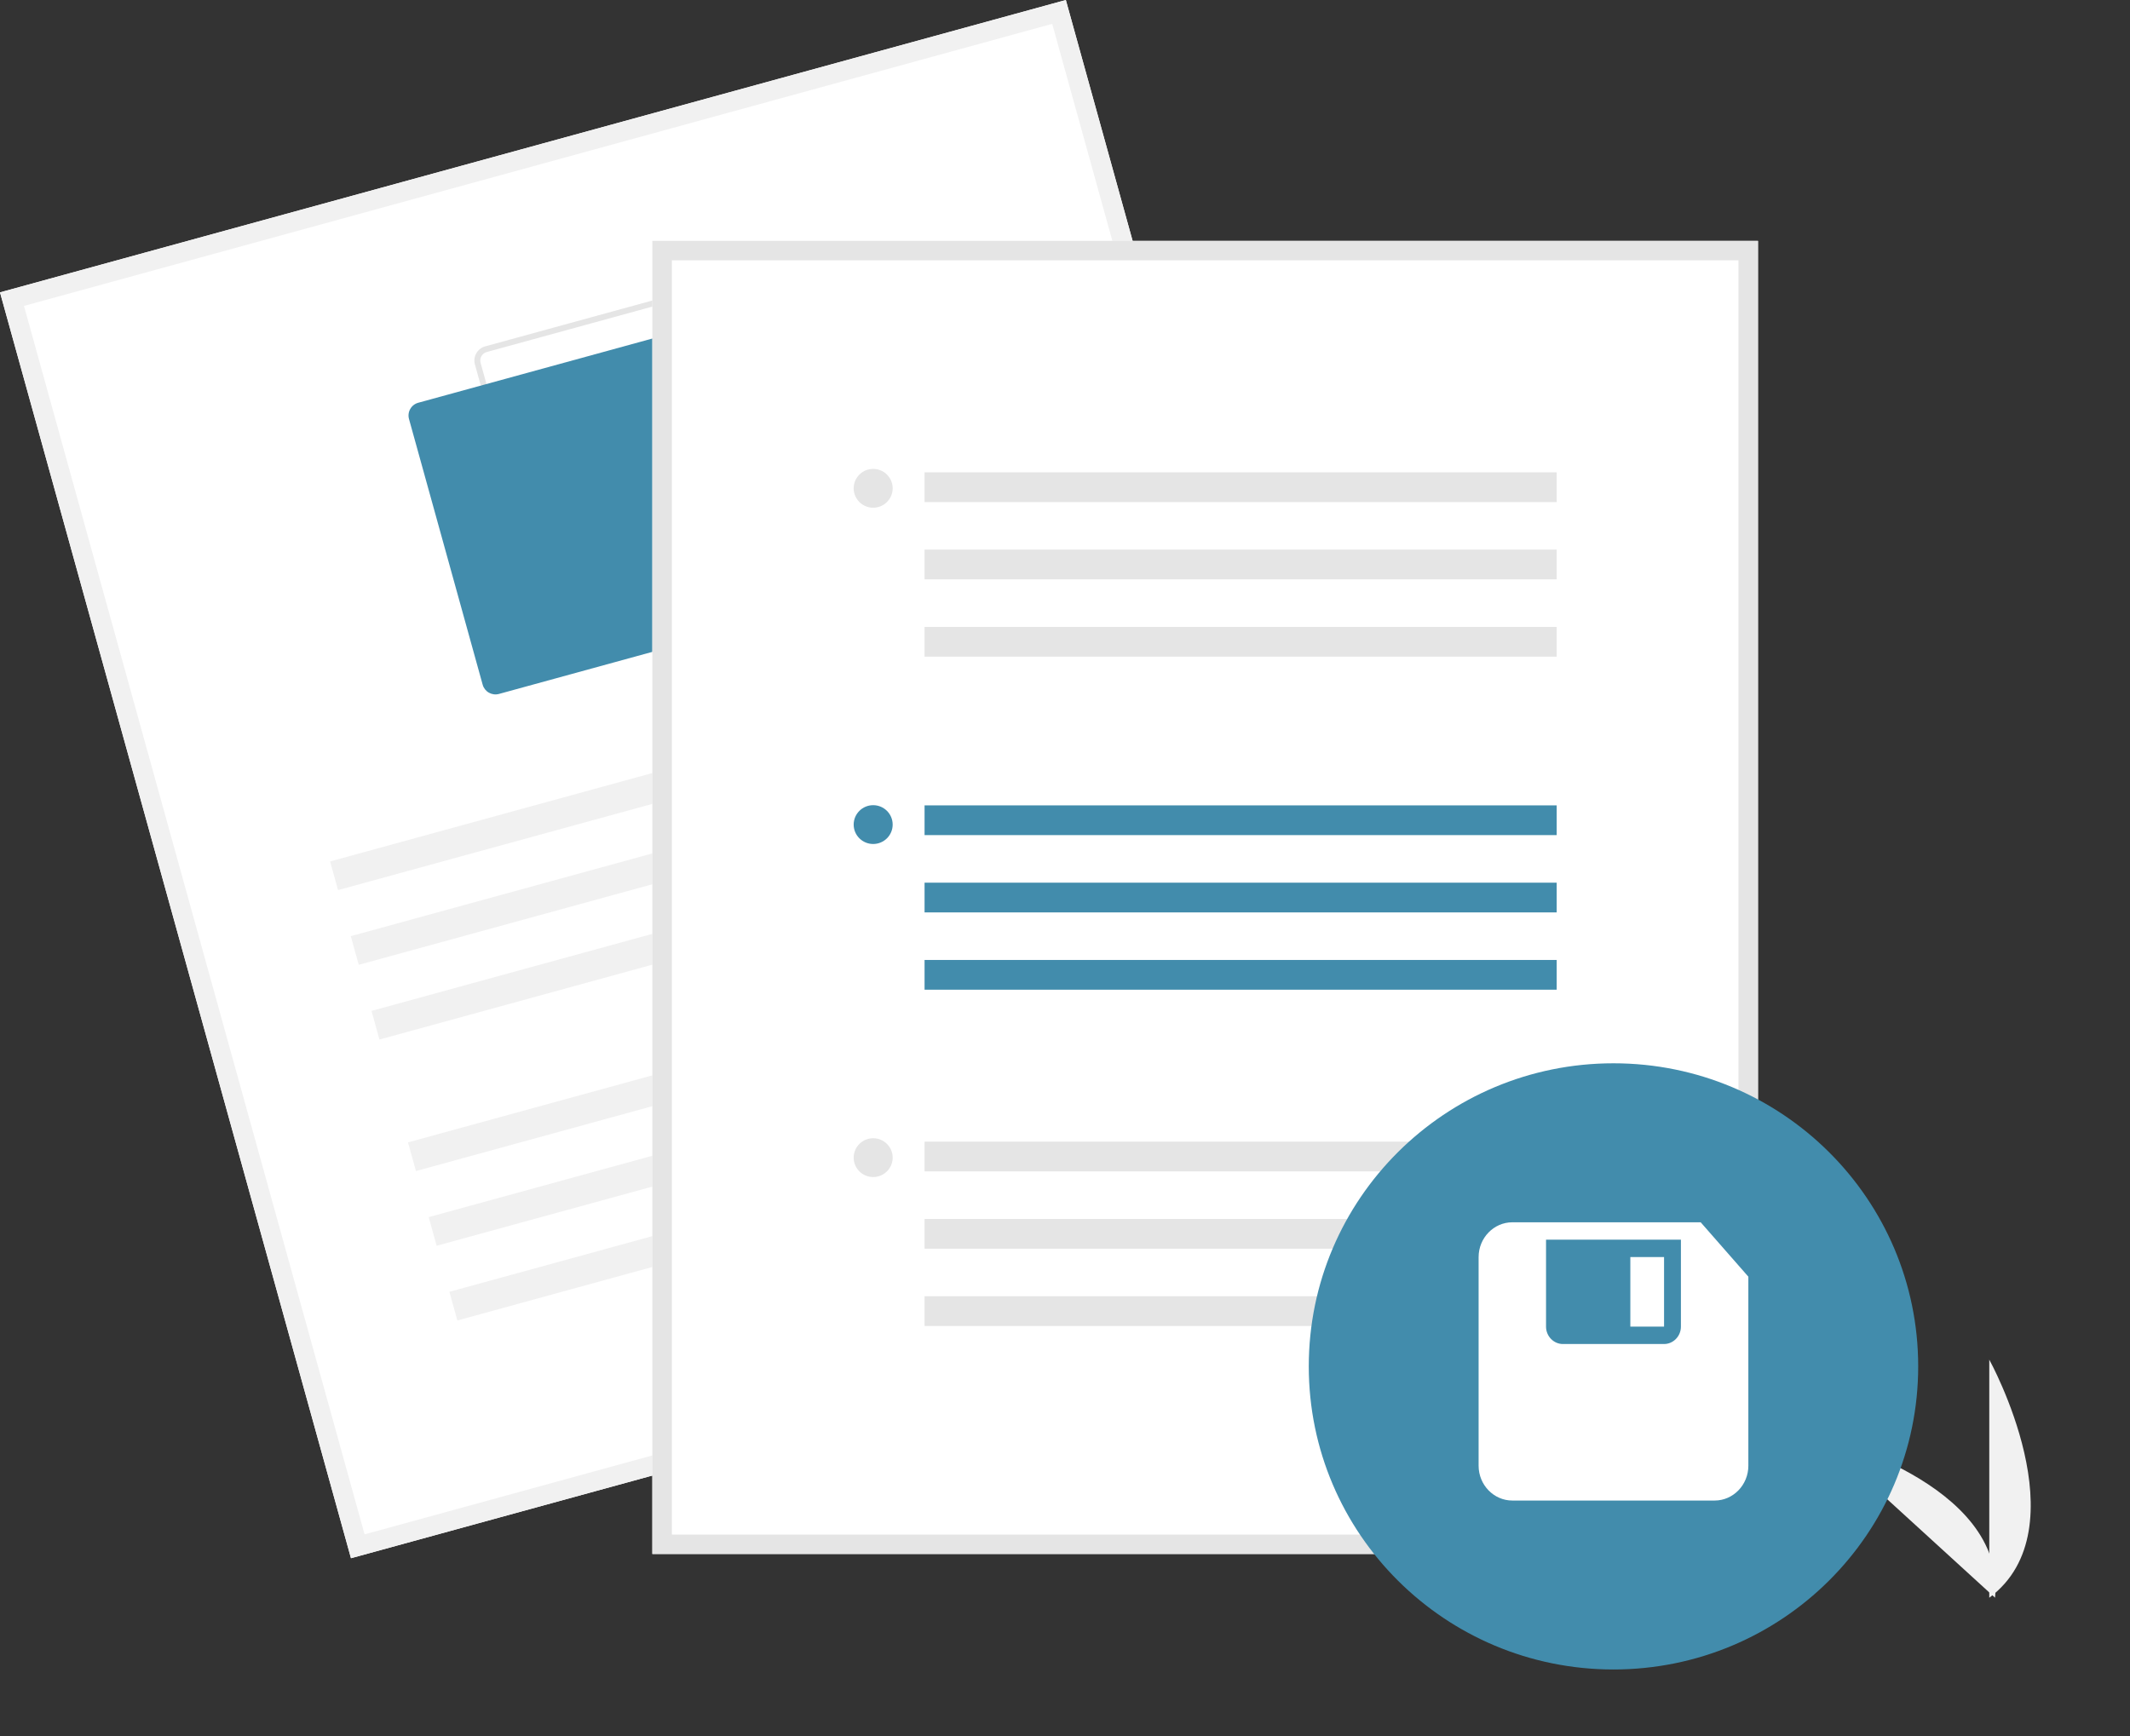
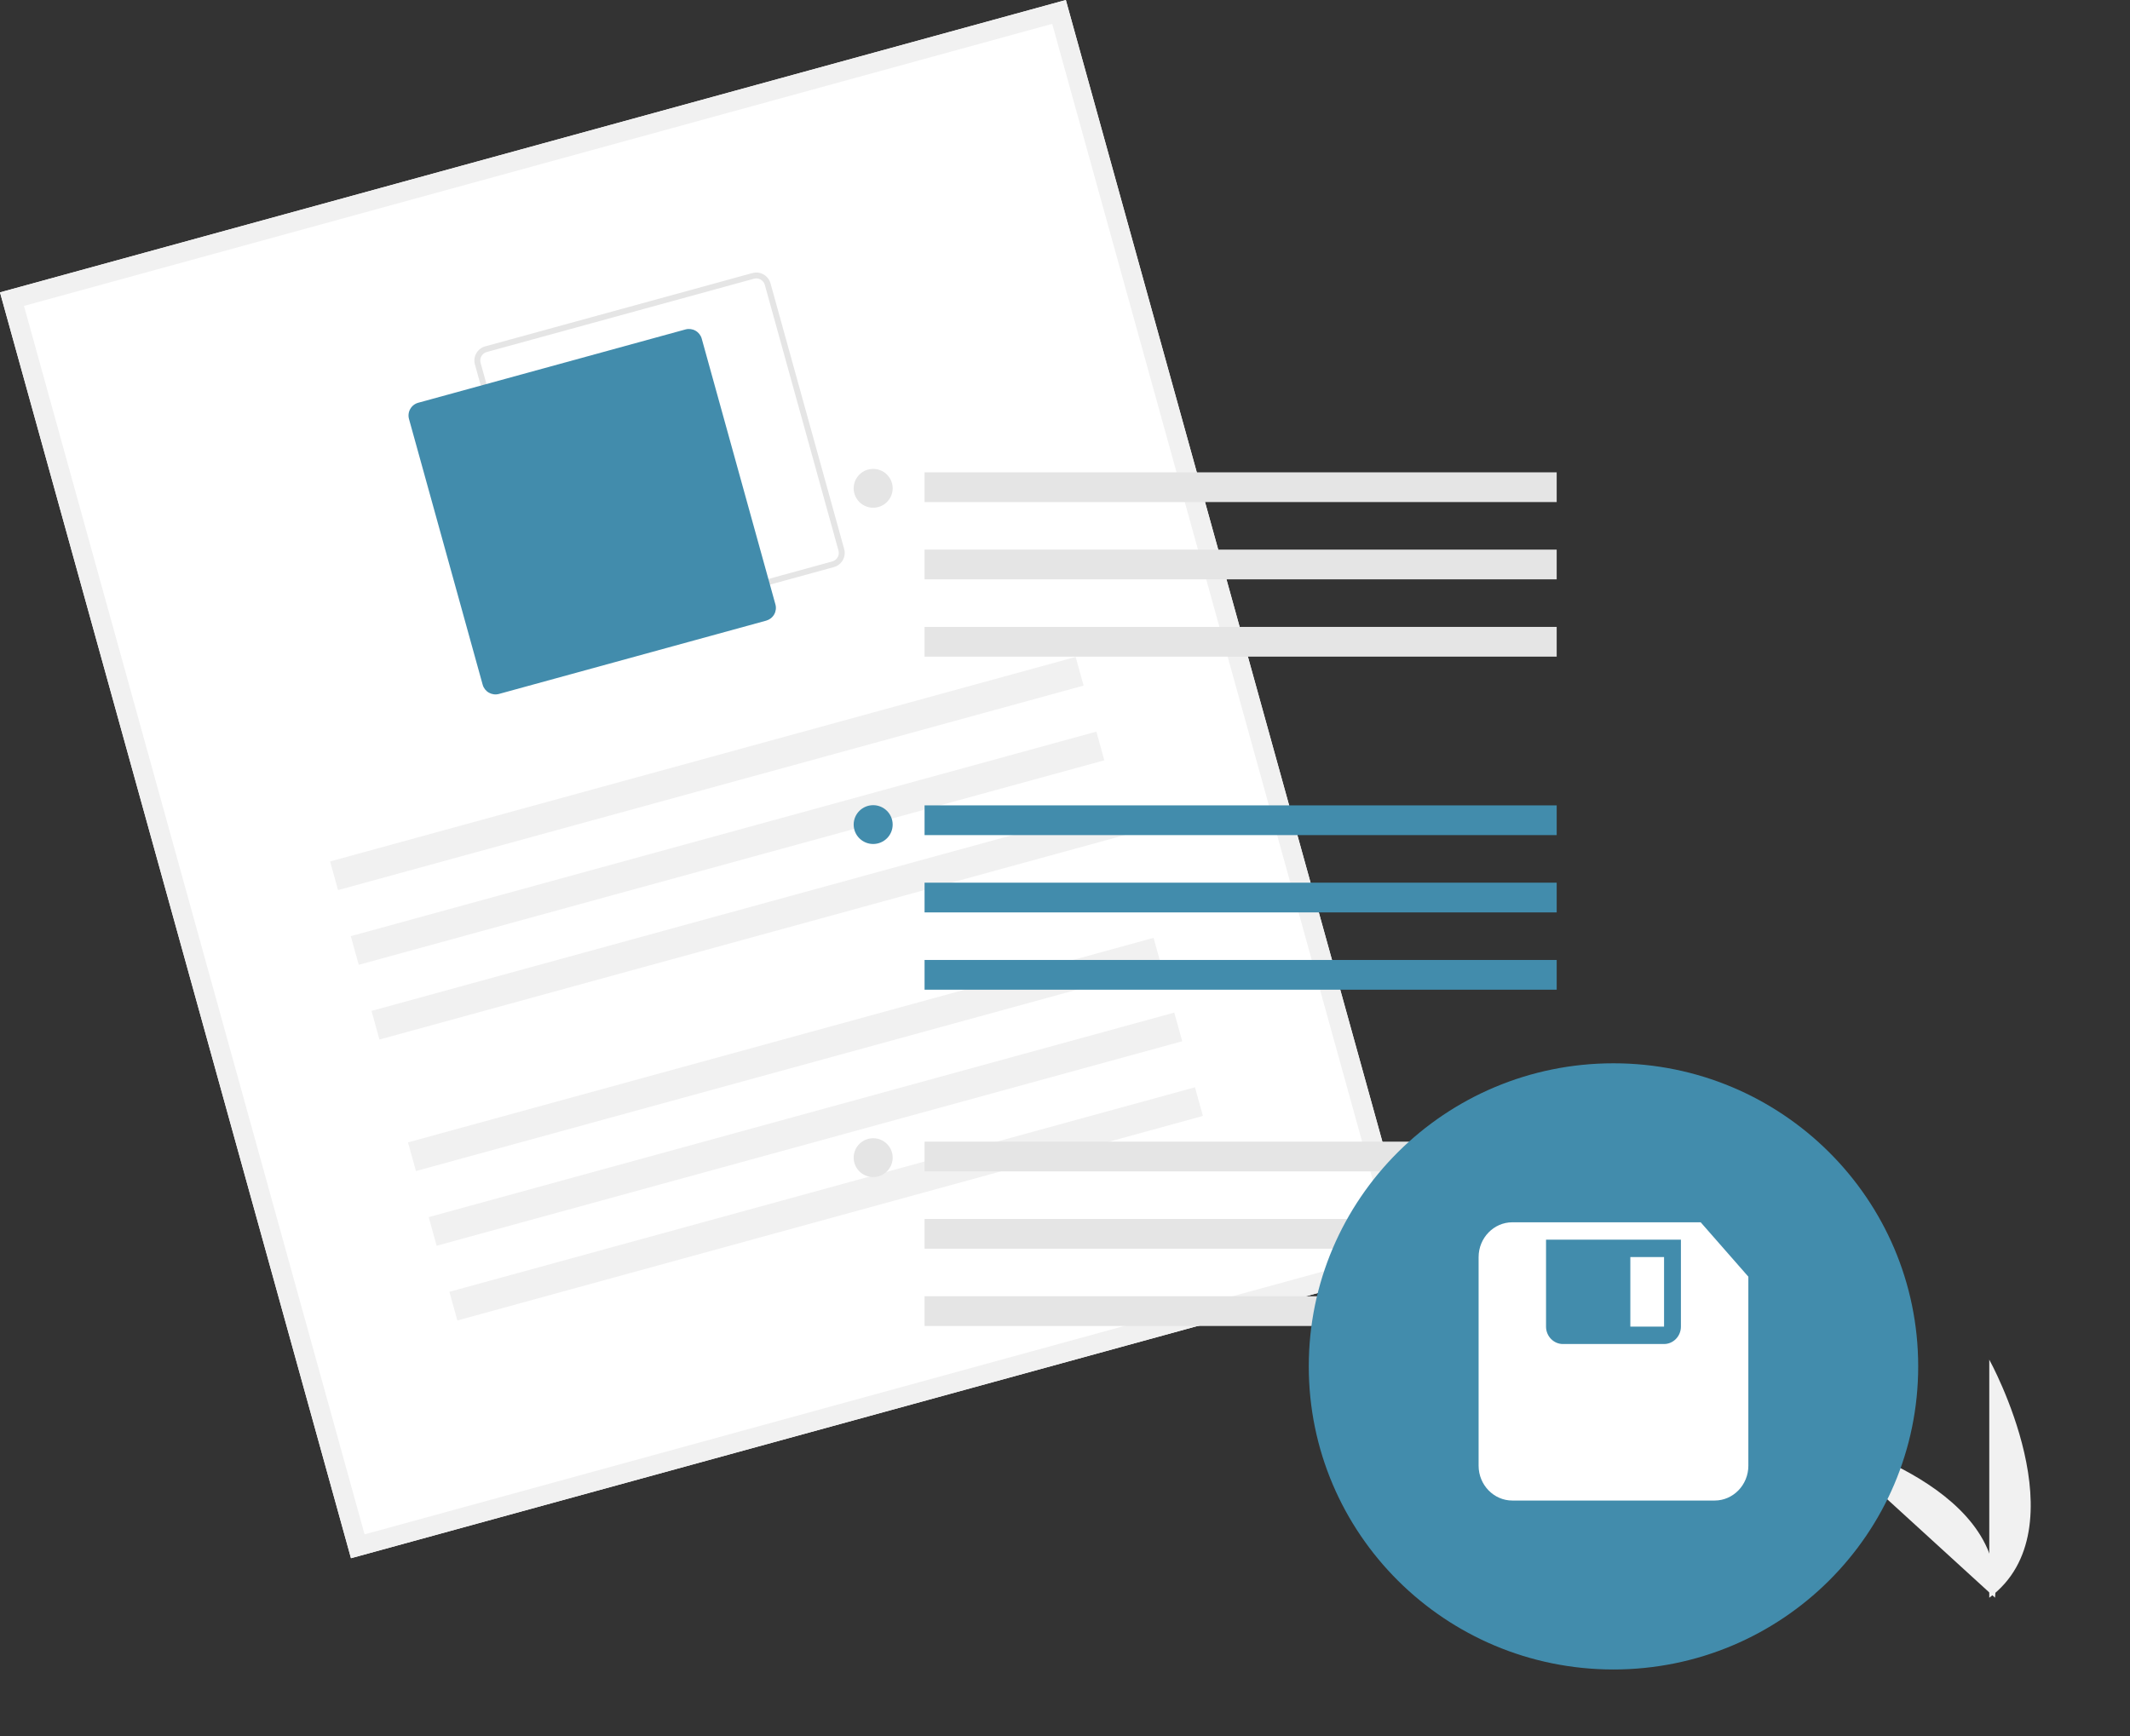
<svg xmlns="http://www.w3.org/2000/svg" width="130" height="106" viewBox="0 0 130 106" fill="none">
  <rect x="0" y="0" width="130" height="106" fill="#333333" stroke="none" />
  <g clip-path="url(#clip0)">
    <path d="M121.411 97.535V83C121.411 83 127.104 93.305 121.411 97.535Z" fill="#F1F1F1" />
    <path d="M121.762 97.532L111 87.702C111 87.702 122.48 90.498 121.762 97.532Z" fill="#F1F1F1" />
    <path d="M86.472 77.275L21.421 95.123L0 17.848L65.051 0L86.472 77.275Z" fill="white" />
    <path d="M86.472 77.275L21.421 95.123L0 17.848L65.051 0L86.472 77.275ZM22.252 93.667L85.007 76.448L64.219 1.457L1.464 18.675L22.252 93.667Z" fill="#F1F1F1" />
    <path d="M50.895 34.618L34.588 39.092C34.358 39.155 34.113 39.125 33.905 39.008C33.698 38.89 33.545 38.696 33.482 38.467L28.985 22.245C28.922 22.016 28.952 21.771 29.07 21.565C29.188 21.359 29.383 21.207 29.613 21.144L45.919 16.67C46.149 16.607 46.395 16.637 46.602 16.755C46.81 16.872 46.962 17.066 47.026 17.295L51.523 33.517C51.586 33.746 51.555 33.991 51.437 34.197C51.32 34.404 51.124 34.555 50.895 34.618ZM29.709 21.489C29.571 21.527 29.453 21.618 29.383 21.742C29.312 21.866 29.294 22.012 29.332 22.149L33.829 38.372C33.867 38.51 33.958 38.626 34.083 38.696C34.207 38.767 34.355 38.785 34.493 38.747L50.799 34.273C50.937 34.235 51.054 34.144 51.125 34.02C51.195 33.897 51.214 33.75 51.176 33.613L46.679 17.39C46.641 17.253 46.549 17.136 46.425 17.066C46.3 16.995 46.153 16.977 46.015 17.015L29.709 21.489Z" fill="#E5E5E5" />
    <path d="M46.761 37.888L30.455 42.362C30.248 42.419 30.027 42.391 29.84 42.286C29.653 42.18 29.516 42.005 29.459 41.8L24.962 25.577C24.905 25.371 24.933 25.151 25.039 24.965C25.145 24.779 25.32 24.643 25.527 24.586L41.834 20.112C42.041 20.055 42.262 20.083 42.448 20.188C42.635 20.294 42.772 20.468 42.829 20.674L47.326 36.897C47.383 37.103 47.356 37.323 47.25 37.509C47.144 37.694 46.968 37.831 46.761 37.888Z" fill="#428CAC" />
    <path d="M65.651 40.103L20.147 52.588L20.632 54.337L66.136 41.852L65.651 40.103Z" fill="#F1F1F1" />
    <path d="M66.915 44.663L21.411 57.148L21.896 58.898L67.4 46.413L66.915 44.663Z" fill="#F1F1F1" />
    <path d="M68.179 49.226L22.675 61.711L23.16 63.46L68.664 50.975L68.179 49.226Z" fill="#F1F1F1" />
-     <path d="M70.405 57.253L24.901 69.738L25.386 71.488L70.89 59.002L70.405 57.253Z" fill="#F1F1F1" />
+     <path d="M70.405 57.253L24.901 69.738L25.386 71.488L70.89 59.002L70.405 57.253" fill="#F1F1F1" />
    <path d="M71.669 61.815L26.165 74.3L26.65 76.049L72.154 63.564L71.669 61.815Z" fill="#F1F1F1" />
    <path d="M72.933 66.375L27.429 78.86L27.914 80.61L73.418 68.124L72.933 66.375Z" fill="#F1F1F1" />
-     <path d="M107.295 94.865H39.815V14.705H107.295V94.865Z" fill="white" />
-     <path d="M107.295 94.865H39.815V14.705H107.295V94.865ZM41.006 93.681H106.104V15.889H41.006V93.681Z" fill="#E5E5E5" />
    <path d="M95.009 49.165H56.429V50.98H95.009V49.165Z" fill="#428CAC" />
    <path d="M95.009 53.884H56.429V55.699H95.009V53.884Z" fill="#428CAC" />
    <path d="M95.009 58.602H56.429V60.417H95.009V58.602Z" fill="#428CAC" />
    <path d="M53.292 51.522C53.95 51.522 54.482 50.992 54.482 50.338C54.482 49.684 53.95 49.153 53.292 49.153C52.635 49.153 52.102 49.684 52.102 50.338C52.102 50.992 52.635 51.522 53.292 51.522Z" fill="#428CAC" />
    <path d="M95.009 28.834H56.429V30.649H95.009V28.834Z" fill="#E5E5E5" />
    <path d="M95.009 33.552H56.429V35.367H95.009V33.552Z" fill="#E5E5E5" />
    <path d="M95.009 38.27H56.429V40.085H95.009V38.27Z" fill="#E5E5E5" />
    <path d="M53.292 30.994C53.95 30.994 54.482 30.463 54.482 29.809C54.482 29.155 53.95 28.625 53.292 28.625C52.635 28.625 52.102 29.155 52.102 29.809C52.102 30.463 52.635 30.994 53.292 30.994Z" fill="#E5E5E5" />
    <path d="M95.009 69.693H56.429V71.508H95.009V69.693Z" fill="#E5E5E5" />
    <path d="M95.009 74.413H56.429V76.228H95.009V74.413Z" fill="#E5E5E5" />
    <path d="M95.009 79.131H56.429V80.946H95.009V79.131Z" fill="#E5E5E5" />
    <path d="M53.292 71.854C53.95 71.854 54.482 71.324 54.482 70.67C54.482 70.016 53.95 69.485 53.292 69.485C52.635 69.485 52.102 70.016 52.102 70.67C52.102 71.324 52.635 71.854 53.292 71.854Z" fill="#E5E5E5" />
    <path d="M98.475 101.915C108.747 101.915 117.073 93.631 117.073 83.412C117.073 73.194 108.747 64.91 98.475 64.91C88.204 64.91 79.878 73.194 79.878 83.412C79.878 93.631 88.204 101.915 98.475 101.915Z" fill="#428CAC" />
    <path d="M105.173 90.235C105.173 90.059 105.127 89.885 105.04 89.732C104.953 89.578 104.827 89.45 104.675 89.359C104.524 89.268 104.351 89.217 104.173 89.212C103.996 89.207 103.821 89.248 103.664 89.331C103.507 89.413 103.375 89.534 103.279 89.683C103.184 89.831 103.128 90.002 103.118 90.178C103.108 90.354 103.145 90.53 103.223 90.688C103.302 90.846 103.42 90.981 103.566 91.08V93.304H104.723V91.08C104.862 90.987 104.975 90.861 105.054 90.713C105.132 90.566 105.173 90.402 105.173 90.235Z" fill="#428CAC" />
    <path d="M103.798 74.616H92.302C91.169 74.616 90.244 75.572 90.244 76.739V89.479C90.244 90.647 91.169 91.602 92.302 91.602H104.649C105.782 91.602 106.707 90.647 106.707 89.479V77.936L103.798 74.616ZM102.591 80.986C102.591 81.569 102.128 82.047 101.562 82.047H95.388C94.823 82.047 94.359 81.569 94.359 80.986V75.678H102.591V80.986ZM101.562 76.739H99.504V80.986H101.562V76.739Z" fill="white" />
  </g>
  <defs>
    <clipPath id="clip0">
      <rect width="130" height="106" fill="white" />
    </clipPath>
  </defs>
</svg>